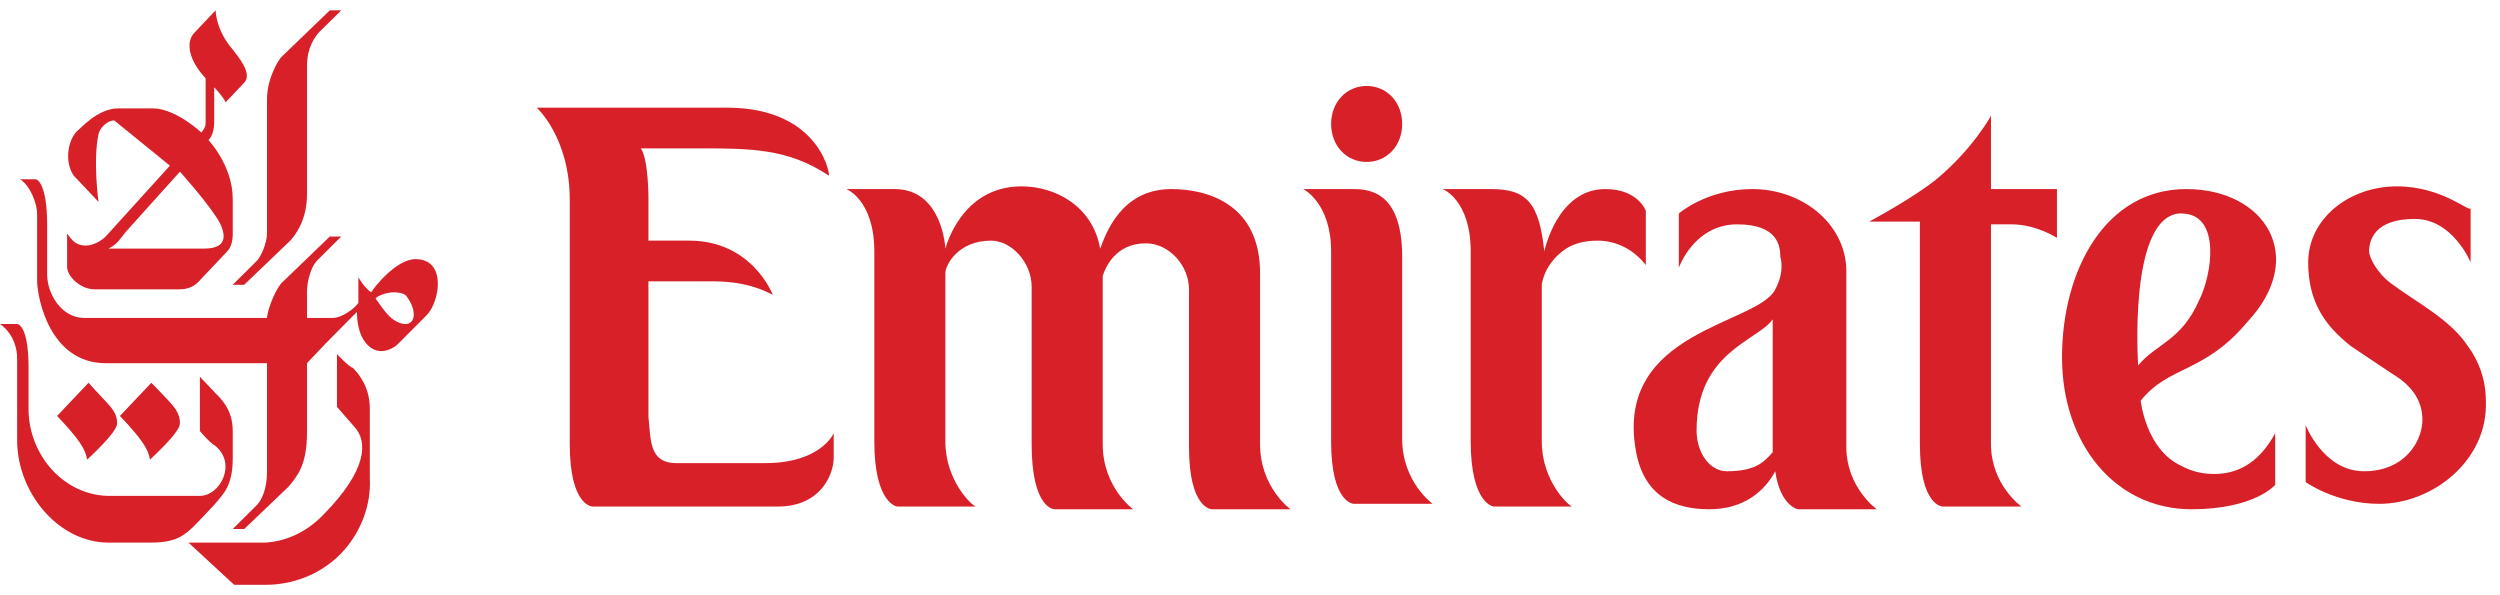
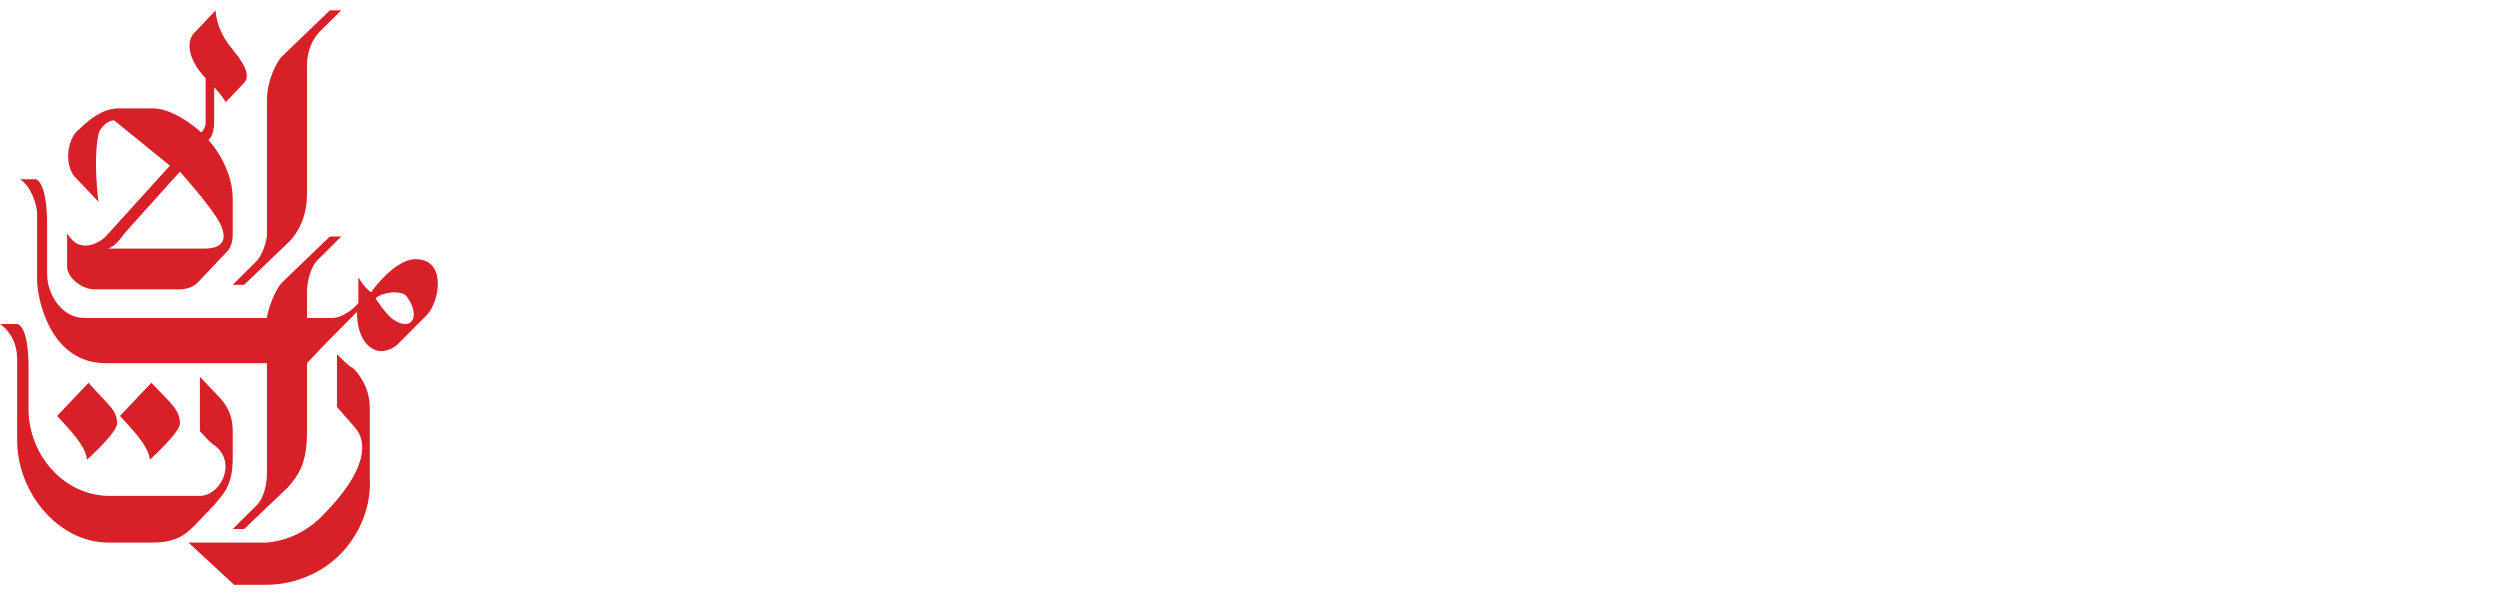
<svg xmlns="http://www.w3.org/2000/svg" width="147" height="35" viewBox="0 0 147 35" fill="none">
-   <path d="M42.754 6.331H31.562C31.562 6.331 33.502 8.086 33.502 11.755V26.114C33.502 29.784 34.846 29.784 34.846 29.784H45.739C48.276 29.784 49.022 27.869 49.022 26.912V25.476C49.022 25.476 48.276 27.231 44.993 27.231H39.77C38.128 27.231 38.278 25.795 38.128 24.519V16.542H41.859C43.053 16.542 44.247 16.701 45.441 17.34C45.441 17.34 44.247 14.149 40.516 14.149H38.128V11.596C38.128 11.596 38.128 9.362 37.681 8.724H41.113C44.097 8.724 46.336 8.724 48.723 10.32C48.873 10.639 48.425 6.331 42.754 6.331ZM60.065 10.958C56.483 10.958 55.588 14.627 55.588 14.627C55.588 14.627 55.439 11.117 52.603 11.117H49.768C49.768 11.117 51.41 11.755 51.41 14.787V25.955C51.41 29.625 52.752 29.784 52.752 29.784H57.379C57.229 29.784 55.588 28.348 55.588 25.955V16.063C55.588 15.585 56.334 14.149 58.274 14.149C59.468 14.149 60.661 15.425 60.661 16.861V26.114C60.661 29.944 62.005 29.944 62.005 29.944H66.63C66.63 29.944 64.84 28.667 64.84 26.114V16.223C64.989 15.744 65.586 14.308 67.377 14.308C68.72 14.308 69.913 15.585 69.913 17.02V26.274C69.913 29.944 71.257 29.944 71.257 29.944H75.882C75.882 29.944 74.092 28.667 74.092 26.114V16.063C74.092 12.075 71.107 11.117 68.869 11.117C65.884 11.117 64.989 13.83 64.691 14.627C64.243 12.075 62.005 10.958 60.065 10.958ZM79.464 11.117H76.629C76.629 11.117 78.27 11.915 78.27 14.787V25.955C78.27 29.625 79.613 29.625 79.613 29.625H84.239C84.239 29.625 82.448 28.348 82.448 25.795V15.106C82.448 11.117 80.359 11.117 79.464 11.117ZM87.671 11.117H84.836C84.836 11.117 86.478 11.755 86.478 14.787V25.955C86.478 29.625 87.82 29.784 87.82 29.784H92.447C92.297 29.784 90.656 28.348 90.656 25.955V16.701C90.805 15.904 91.253 15.265 91.85 14.787C92.447 14.308 93.193 14.149 93.939 14.149C94.983 14.149 96.028 14.627 96.774 15.585V12.394C96.774 12.394 96.326 11.117 94.386 11.117C91.551 11.117 90.805 14.787 90.805 14.787C90.507 11.915 89.76 11.117 87.671 11.117ZM117.069 6.81C117.069 6.81 116.024 8.724 113.935 10.479C112.592 11.596 109.906 13.032 109.906 13.032H112.89V26.114C112.89 29.784 114.233 29.784 114.233 29.784H118.859C118.859 29.784 117.069 28.508 117.069 26.114V13.191H118.263C119.755 13.191 120.949 13.989 120.949 13.989V11.117H117.069V6.81ZM128.559 11.117C123.784 11.117 121.247 15.904 121.247 21.009C121.247 26.114 124.381 29.944 128.858 29.944C132.588 29.944 133.782 28.508 133.782 28.508V25.476C132.737 27.391 131.394 27.869 130.201 27.869C129.454 27.869 128.858 27.71 128.261 27.391C126.172 26.434 125.873 23.562 125.873 23.562C127.515 21.488 129.604 21.966 132.141 18.935C135.722 15.106 133.185 11.117 128.559 11.117ZM125.724 21.488C125.724 21.488 125.127 12.872 128.111 12.553H128.261C130.648 12.553 130.051 16.223 129.305 17.659C128.261 20.052 126.768 20.211 125.724 21.488ZM80.359 5.055C79.165 5.055 78.27 6.012 78.27 7.288C78.27 8.565 79.165 9.522 80.359 9.522C81.553 9.522 82.448 8.565 82.448 7.288C82.448 6.012 81.553 5.055 80.359 5.055ZM103.042 11.117C100.355 11.117 98.714 12.553 98.714 12.553V15.744C98.714 15.744 99.609 13.191 102.146 13.191C104.534 13.191 104.683 14.468 104.683 15.106C104.683 15.106 104.981 15.904 104.385 17.02C103.34 19.095 94.983 19.414 96.177 26.434C96.625 29.146 98.416 29.944 100.505 29.944C102.594 29.944 103.788 28.827 104.385 27.71C104.683 29.784 105.728 29.944 105.728 29.944H110.354C110.354 29.944 108.563 28.667 108.563 26.274V15.744C108.414 13.032 105.877 11.117 103.042 11.117ZM101.549 27.71C100.505 27.71 99.759 26.593 99.759 25.317C99.759 20.69 103.34 20.052 104.235 18.776V26.593C103.788 27.072 103.34 27.71 101.549 27.71ZM140.945 10.958C138.11 10.958 135.722 12.872 135.722 15.425C135.722 17.659 136.617 19.095 138.259 20.371L140.646 21.966C141.989 22.764 142.437 23.721 142.437 24.679C142.437 25.955 141.393 27.71 139.005 27.71C136.617 27.71 135.573 24.998 135.573 24.998V28.348C135.573 28.348 137.363 29.625 139.9 29.625C143.034 29.625 146.317 27.072 146.168 23.562C146.168 22.285 145.72 21.169 145.123 20.371C144.079 18.776 142.139 17.818 140.646 16.701C139.751 16.063 139.303 15.106 139.303 14.787C139.303 14.149 139.602 12.872 141.989 12.872C144.228 12.872 145.272 15.425 145.272 15.425V12.234C145.272 12.553 143.631 10.958 140.945 10.958Z" fill="#D72027" />
  <path d="M5.205 22.507L3.358 24.458C4.618 25.788 5.037 26.408 5.121 27.029C5.205 26.94 6.885 25.433 6.885 24.901C6.885 24.103 6.381 23.837 5.205 22.507ZM1.007 19.05H0C0 19.05 1.007 19.67 1.007 21.089V25.876C1.007 28.979 3.442 31.905 6.381 31.905H8.816C10.327 31.905 10.831 31.55 11.67 30.664L12.594 29.688C13.097 29.068 13.685 28.625 13.685 26.94V25.344C13.685 24.014 12.929 23.394 12.594 23.039L11.754 22.153V25.344C11.754 25.344 12.342 26.053 12.678 26.231C13.937 27.295 12.929 29.157 11.754 29.157H6.381H6.297C3.778 29.068 1.763 26.851 1.679 24.192V21.621C1.679 19.05 1.007 19.05 1.007 19.05ZM8.899 22.507L7.052 24.458C8.312 25.788 8.732 26.408 8.816 27.029C8.899 26.94 10.579 25.433 10.579 24.901C10.579 24.103 10.075 23.748 8.899 22.507ZM12.678 0.609L11.418 1.939C10.915 2.471 11.082 3.535 12.09 4.599V7.259C12.09 7.525 11.838 7.79 11.838 7.79C11.838 7.79 10.327 6.372 8.983 6.372H6.968C5.709 6.372 4.702 7.613 4.534 7.702C3.862 8.411 3.862 9.741 4.366 10.361L5.793 11.869C5.793 11.869 5.457 9.475 5.793 7.879C5.877 7.524 6.297 7.081 6.717 7.081L9.991 9.741L6.213 13.908C6.045 14.085 5.541 14.44 5.037 14.44C4.45 14.44 4.198 14.085 3.946 13.73V15.681C3.946 16.301 4.786 17.011 5.541 17.011H10.579C10.915 17.011 11.334 16.922 11.67 16.567L13.349 14.794C13.601 14.528 13.685 14.174 13.685 13.73V11.691C13.685 9.741 12.258 8.234 12.258 8.234C12.258 8.234 12.594 7.968 12.594 7.17V5.131C12.594 5.131 13.181 5.751 13.265 6.017L14.357 4.865C14.861 4.333 14.021 3.358 13.685 2.914C12.678 1.762 12.678 0.609 12.678 0.609ZM6.381 14.617C6.885 14.351 6.968 14.174 7.388 13.642L10.579 10.095C10.579 10.095 12.342 12.046 12.929 13.11C13.181 13.642 13.517 14.617 12.006 14.617H6.381ZM2.099 10.539H1.175C1.763 10.893 2.183 11.957 2.183 12.578V16.479C2.183 17.543 2.939 21.355 6.213 21.355H15.7V27.738C15.7 28.802 15.364 29.422 15.112 29.688L13.685 31.107H14.357L16.959 28.625C17.463 28.004 18.051 27.383 18.051 25.433V21.355L19.142 20.202L20.989 18.34C20.989 19.936 21.745 20.645 22.417 20.645C22.753 20.645 23.172 20.468 23.424 20.202L25.103 18.518C25.859 17.72 26.279 15.238 24.432 15.238C23.256 15.238 21.913 17.011 21.829 17.188C21.409 16.922 21.073 16.301 21.073 16.301V17.809C20.905 18.075 20.15 18.695 19.562 18.695H18.051V17.188C18.051 16.479 18.303 15.681 18.639 15.326L20.066 13.908H19.394L16.54 16.656C16.036 17.277 15.7 18.429 15.7 18.695H4.953C3.61 18.695 2.771 17.277 2.771 16.124V13.198C2.771 10.805 2.183 10.539 2.099 10.539ZM23.844 19.05C23.592 19.05 23.34 18.961 23.004 18.695C22.669 18.429 22.081 17.543 22.081 17.543C22.249 17.365 22.753 17.188 23.172 17.188C23.508 17.188 23.844 17.277 23.928 17.454C24.516 18.252 24.432 19.05 23.844 19.05ZM19.394 0.609L16.54 3.358C16.372 3.535 15.7 4.599 15.7 5.84V13.73C15.7 14.262 15.364 15.06 15.112 15.326L13.685 16.745H14.357L17.043 14.174C17.379 13.819 18.051 12.932 18.051 11.425V3.89C18.051 2.737 18.555 2.117 18.806 1.851L20.066 0.609H19.394ZM19.814 20.823V23.926L20.821 25.078C21.661 25.965 21.577 27.649 19.058 30.22C18.135 31.196 16.959 31.816 15.616 31.905H11.082L13.769 34.387H15.616C17.463 34.387 19.142 33.589 20.234 32.348C21.241 31.196 21.829 29.688 21.745 28.093V24.014C21.745 22.596 20.905 21.798 20.738 21.621C20.57 21.621 19.814 20.823 19.814 20.823Z" fill="#D72027" />
</svg>